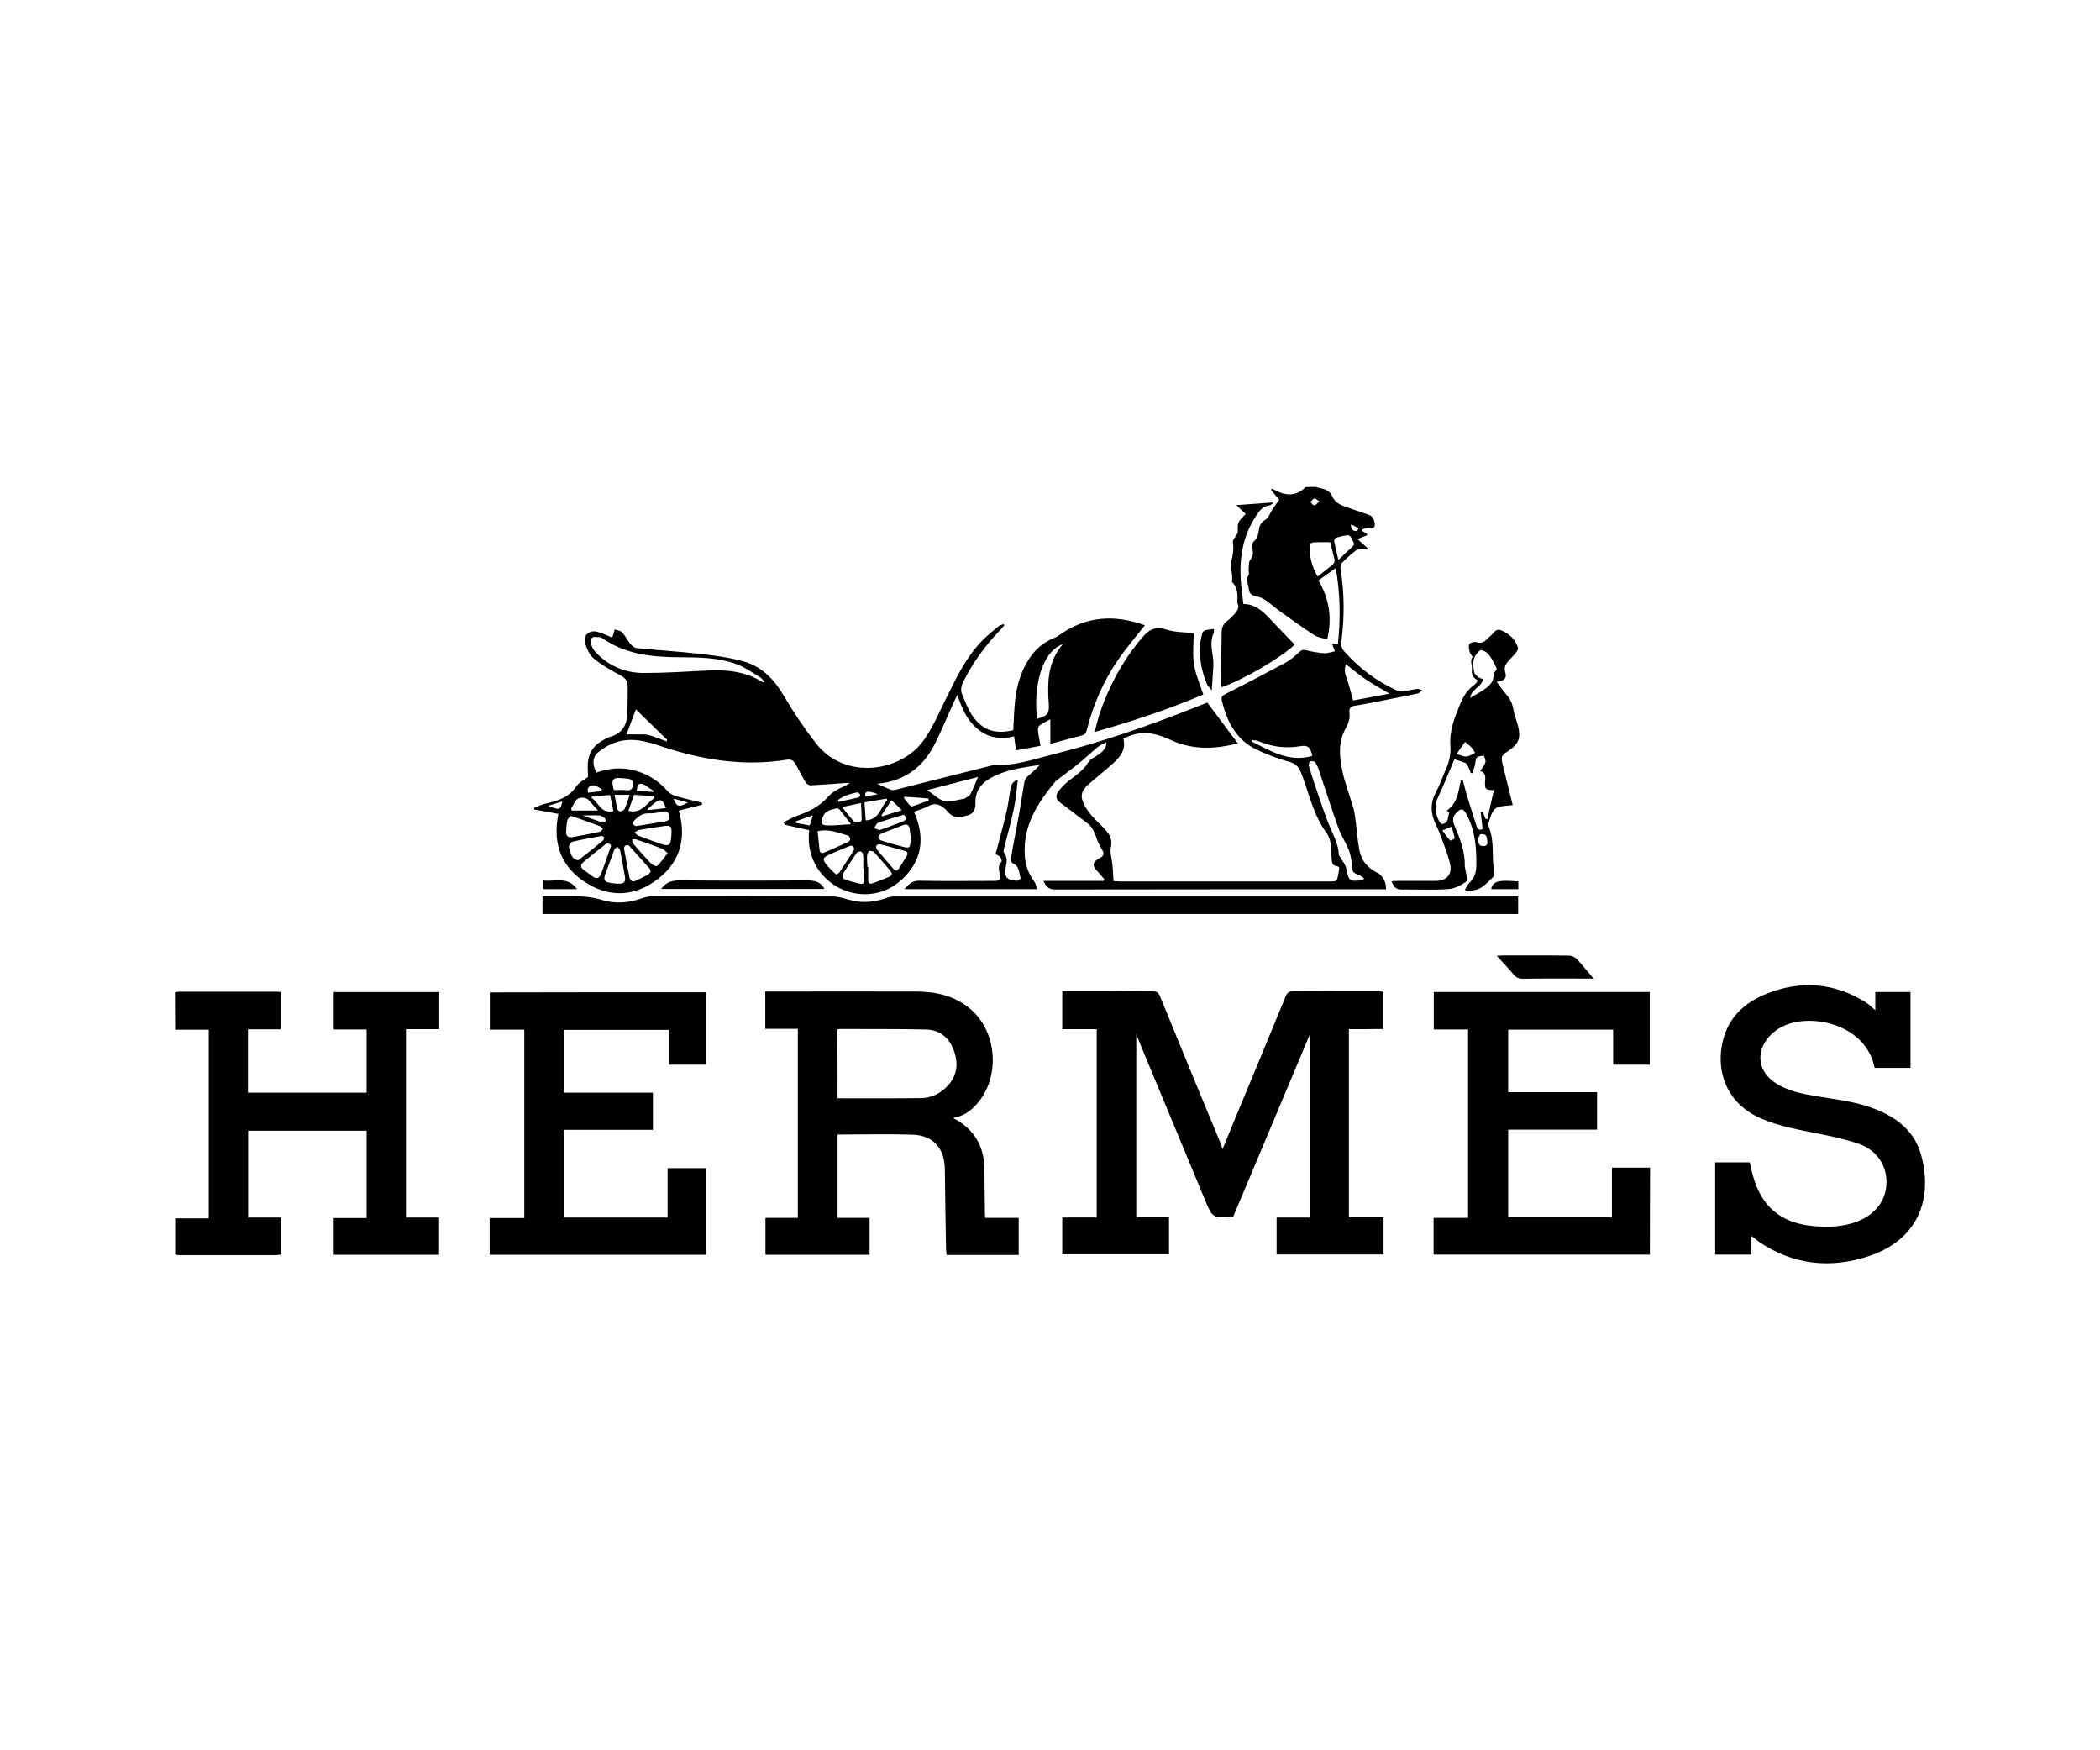
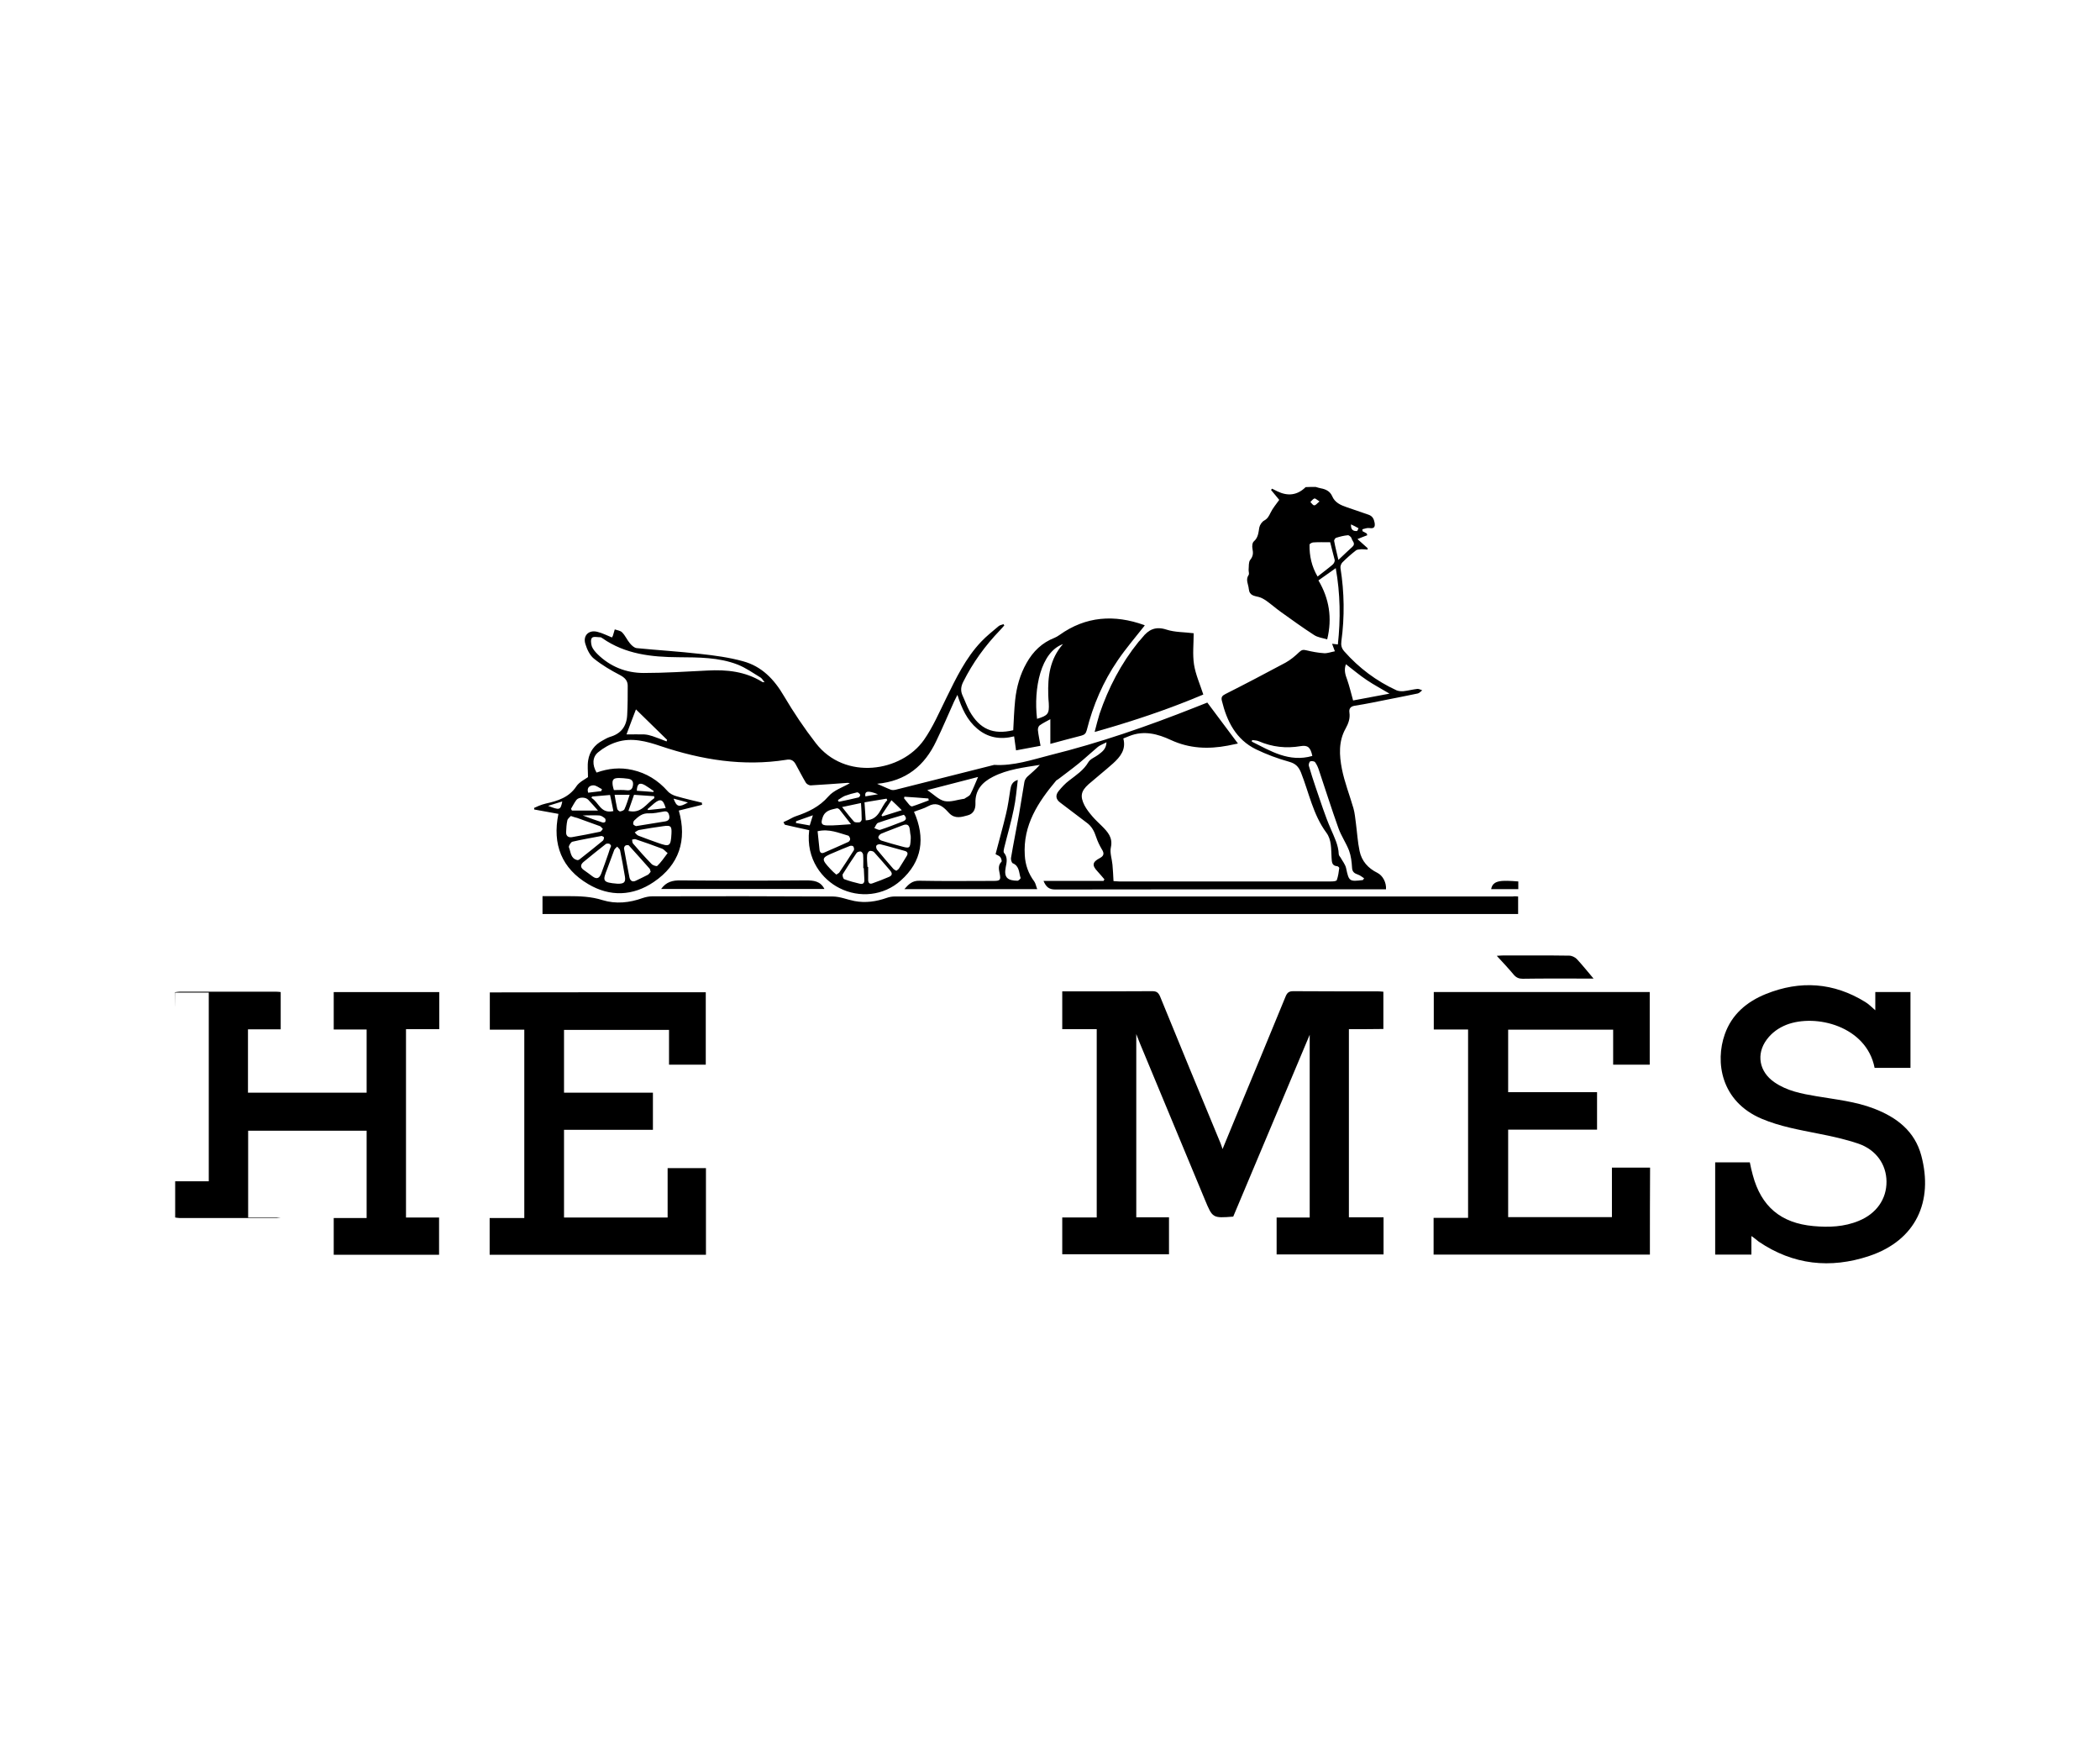
<svg xmlns="http://www.w3.org/2000/svg" version="1.1" id="Layer_1" x="0px" y="0px" viewBox="0 0 120 100" style="enable-background:new 0 0 120 100;" xml:space="preserve">
  <style type="text/css"> .st0{fill-rule:evenodd;clip-rule:evenodd;fill:#7F7F7F;} .st1{fill:#7F7F7F;} .st2{fill-rule:evenodd;clip-rule:evenodd;fill:#BEA163;} .st3{fill:#BEA163;} .st4{fill-rule:evenodd;clip-rule:evenodd;} </style>
  <g>
    <path d="M75.18,27.82c0.1,0.03,0.2,0.06,0.3,0.08c0.28,0.05,0.52,0.17,0.64,0.44c0.16,0.38,0.49,0.52,0.84,0.64 c0.42,0.14,0.83,0.29,1.25,0.43c0.22,0.08,0.3,0.24,0.34,0.46c0.04,0.25-0.04,0.34-0.3,0.3c-0.13-0.02-0.27,0.04-0.4,0.07 c0,0.04,0.01,0.07,0.01,0.11c0.08,0.04,0.16,0.09,0.24,0.13c0.01,0.03,0.02,0.07,0.03,0.1c-0.17,0.06-0.33,0.13-0.56,0.22 c0.19,0.17,0.38,0.34,0.58,0.52c0,0.03,0,0.05,0,0.08c-0.12-0.01-0.24-0.02-0.35-0.02c-0.11,0.01-0.25,0.01-0.32,0.07 c-0.27,0.21-0.53,0.44-0.77,0.68c-0.07,0.07-0.13,0.22-0.11,0.33c0.22,1.39,0.24,2.78,0.05,4.18c-0.03,0.23,0.01,0.4,0.17,0.58 c0.84,0.95,1.83,1.69,2.98,2.22c0.12,0.05,0.27,0.06,0.4,0.05c0.27-0.03,0.53-0.1,0.79-0.13c0.09-0.01,0.19,0.05,0.28,0.08 c-0.08,0.06-0.16,0.16-0.25,0.18c-0.55,0.12-1.1,0.22-1.64,0.33c-0.65,0.13-1.31,0.27-1.96,0.37c-0.26,0.04-0.34,0.18-0.31,0.39 c0.05,0.34-0.06,0.63-0.22,0.92c-0.41,0.73-0.36,1.53-0.21,2.3c0.15,0.76,0.44,1.49,0.66,2.25c0.08,0.28,0.1,0.57,0.14,0.85 c0.07,0.53,0.1,1.07,0.21,1.59c0.12,0.58,0.49,0.99,1.02,1.25c0.3,0.15,0.52,0.55,0.49,0.94c-0.13,0-0.27,0-0.4,0 c-6.17,0-12.34,0-18.51,0.01c-0.36,0-0.52-0.16-0.66-0.49c1.16,0,2.3,0,3.43,0c0.02-0.03,0.03-0.06,0.05-0.09 c-0.13-0.15-0.26-0.31-0.4-0.46c-0.32-0.34-0.29-0.53,0.13-0.75c0.25-0.13,0.27-0.28,0.12-0.51c-0.13-0.22-0.24-0.45-0.32-0.69 c-0.11-0.34-0.26-0.63-0.56-0.84c-0.5-0.37-0.99-0.76-1.49-1.13c-0.26-0.19-0.29-0.42-0.1-0.66c0.18-0.22,0.38-0.44,0.61-0.61 c0.4-0.31,0.82-0.58,1.09-1.04c0.11-0.19,0.37-0.28,0.56-0.42c0.22-0.17,0.46-0.32,0.48-0.72c-0.19,0.1-0.36,0.16-0.49,0.26 c-0.37,0.31-0.72,0.64-1.1,0.95c-0.38,0.31-0.78,0.6-1.17,0.9c-0.03,0.03-0.08,0.04-0.11,0.07c-1.04,1.24-1.91,2.55-1.8,4.28 c0.03,0.55,0.21,1.05,0.54,1.49c0.08,0.11,0.1,0.26,0.17,0.44c-2.58,0-5.06,0-7.59,0c0.24-0.28,0.45-0.49,0.86-0.48 c1.41,0.03,2.82,0.01,4.23,0.01c0.39,0,0.43-0.05,0.35-0.44c-0.05-0.24-0.09-0.46,0.11-0.66c0.03-0.03-0.02-0.2-0.07-0.26 c-0.06-0.08-0.18-0.11-0.27-0.17c0.2-0.78,0.42-1.54,0.6-2.31c0.11-0.45,0.17-0.91,0.24-1.36c0.04-0.25,0.1-0.47,0.43-0.57 c-0.07,0.56-0.11,1.12-0.23,1.67c-0.15,0.75-0.37,1.48-0.55,2.22c-0.02,0.09-0.05,0.22-0.01,0.27c0.22,0.26,0.16,0.54,0.1,0.83 c-0.12,0.61,0.13,0.76,0.67,0.77c0.06,0,0.19-0.12,0.18-0.16c-0.1-0.3-0.06-0.68-0.45-0.84c-0.06-0.03-0.11-0.2-0.1-0.29 c0.14-0.84,0.31-1.67,0.46-2.5c0.11-0.62,0.2-1.25,0.31-1.87c0.02-0.1,0.09-0.21,0.16-0.28c0.24-0.22,0.5-0.43,0.72-0.68 c-0.92,0.15-1.84,0.25-2.68,0.68c-0.61,0.31-1.03,0.76-1,1.52c0.01,0.31-0.1,0.59-0.43,0.68c-0.36,0.1-0.73,0.22-1.06-0.11 c-0.07-0.07-0.13-0.14-0.2-0.21c-0.29-0.28-0.6-0.43-1.01-0.2c-0.25,0.14-0.54,0.21-0.81,0.32c0.66,1.5,0.47,2.84-0.76,3.93 c-0.97,0.87-2.36,1.01-3.5,0.43c-0.96-0.48-1.93-1.63-1.73-3.31c-0.46-0.1-0.92-0.2-1.39-0.31c-0.03-0.05-0.06-0.1-0.08-0.15 c0.09-0.04,0.17-0.08,0.26-0.12c0.15-0.07,0.28-0.16,0.43-0.21c0.71-0.24,1.36-0.54,1.88-1.14c0.3-0.35,0.82-0.52,1.22-0.75 c-0.01,0-0.08-0.03-0.16-0.02c-0.69,0.05-1.37,0.1-2.06,0.14c-0.1,0.01-0.24-0.07-0.29-0.15c-0.21-0.35-0.39-0.71-0.59-1.07 c-0.12-0.21-0.28-0.29-0.53-0.24c-2.46,0.39-4.84,0-7.17-0.78c-0.82-0.28-1.67-0.51-2.53-0.23c-0.38,0.12-0.75,0.33-1.05,0.58 c-0.34,0.28-0.34,0.73-0.09,1.16c0.67-0.24,1.35-0.31,2.05-0.15c0.8,0.18,1.46,0.59,2.01,1.21c0.12,0.14,0.32,0.24,0.5,0.29 c0.48,0.14,0.97,0.25,1.46,0.37c0,0.04,0,0.08,0.01,0.12c-0.44,0.11-0.88,0.22-1.33,0.33c0.48,1.69,0.02,3.1-1.43,4.08 c-1.19,0.81-2.51,0.86-3.75,0.12c-1.51-0.89-2.06-2.27-1.7-4.01c-0.47-0.09-0.92-0.17-1.38-0.25c0-0.03-0.01-0.06-0.01-0.09 c0.09-0.04,0.17-0.08,0.27-0.12c0.13-0.05,0.26-0.1,0.4-0.13c0.68-0.15,1.33-0.35,1.75-0.99c0.16-0.24,0.48-0.39,0.66-0.52 c0-0.35-0.04-0.66,0.01-0.96c0.08-0.51,0.37-0.89,0.82-1.13c0.14-0.08,0.28-0.16,0.43-0.21c0.63-0.18,0.95-0.61,0.98-1.25 c0.03-0.56,0.03-1.11,0.03-1.67c0-0.29-0.16-0.46-0.44-0.61c-0.52-0.27-1.03-0.57-1.49-0.94c-0.24-0.19-0.4-0.54-0.49-0.84 c-0.15-0.48,0.2-0.82,0.69-0.69c0.29,0.07,0.55,0.21,0.83,0.32c0.02-0.04,0.04-0.07,0.05-0.09c0.04-0.12,0.07-0.24,0.11-0.37 c0.14,0.05,0.33,0.07,0.42,0.17c0.18,0.18,0.28,0.43,0.45,0.63c0.1,0.12,0.25,0.26,0.39,0.27c1.21,0.12,2.42,0.19,3.63,0.33 c0.82,0.09,1.65,0.2,2.44,0.42c1.07,0.29,1.78,1.03,2.34,1.99c0.55,0.93,1.16,1.84,1.82,2.69c1.66,2.15,4.89,1.65,6.18-0.19 c0.51-0.73,0.87-1.57,1.27-2.38c0.56-1.14,1.11-2.29,1.99-3.22c0.31-0.33,0.67-0.61,1.01-0.9c0.07-0.06,0.18-0.07,0.27-0.11 c0.02,0.02,0.03,0.05,0.05,0.07c-0.08,0.09-0.16,0.19-0.24,0.27c-0.85,0.88-1.56,1.86-2.11,2.96c-0.13,0.26-0.16,0.5-0.04,0.77 c0.14,0.3,0.25,0.62,0.41,0.91c0.58,1.02,1.34,1.35,2.49,1.08c0.03-0.57,0.05-1.15,0.11-1.73c0.08-0.74,0.28-1.46,0.65-2.11 c0.37-0.66,0.88-1.16,1.6-1.44c0.1-0.04,0.19-0.1,0.28-0.16c1.51-1.08,3.14-1.18,4.84-0.57c0.03,0.01,0.05,0.04,0.03,0.03 c-0.52,0.66-1.07,1.3-1.54,1.99c-0.83,1.21-1.41,2.56-1.77,3.99c-0.05,0.19-0.13,0.26-0.31,0.31c-0.59,0.15-1.18,0.31-1.77,0.47 c0-0.46,0-0.92,0-1.41c-0.24,0.13-0.44,0.23-0.62,0.36c-0.06,0.05-0.1,0.18-0.09,0.27c0.03,0.28,0.09,0.55,0.15,0.89 c-0.46,0.09-0.91,0.17-1.4,0.26c-0.04-0.3-0.07-0.54-0.11-0.8c-0.79,0.2-1.5,0.08-2.11-0.44c-0.58-0.49-0.88-1.15-1.13-1.93 c-0.08,0.16-0.14,0.27-0.19,0.38c-0.34,0.75-0.66,1.52-1.02,2.26c-0.66,1.4-1.72,2.29-3.38,2.44c0.31,0.13,0.55,0.25,0.79,0.34 c0.08,0.03,0.18,0.02,0.27,0c1.88-0.47,3.75-0.95,5.63-1.42c1.11,0.07,2.15-0.29,3.21-0.56c2.82-0.7,5.56-1.65,8.26-2.72 c0.26-0.1,0.52-0.2,0.71-0.28c0.59,0.79,1.16,1.55,1.75,2.34c-0.16,0.03-0.37,0.08-0.58,0.12c-1.11,0.21-2.19,0.17-3.25-0.32 c-0.75-0.35-1.54-0.56-2.37-0.23c-0.11,0.04-0.22,0.09-0.35,0.14c0.17,0.63-0.17,1.05-0.59,1.43c-0.46,0.41-0.94,0.79-1.4,1.19 c-0.43,0.39-0.49,0.68-0.23,1.2c0.12,0.23,0.28,0.43,0.45,0.63c0.17,0.2,0.36,0.37,0.54,0.55c0.34,0.34,0.64,0.66,0.52,1.22 c-0.07,0.31,0.06,0.66,0.09,0.99c0.03,0.3,0.04,0.6,0.06,0.94c0.08,0,0.2,0.02,0.31,0.02c4.04,0,8.07,0,12.11,0 c0.12,0,0.32-0.01,0.34-0.08c0.08-0.22,0.11-0.46,0.14-0.69c0-0.03-0.07-0.09-0.11-0.1c-0.33-0.02-0.31-0.26-0.33-0.49 c-0.03-0.49,0.01-1.02-0.3-1.43c-0.76-1.03-0.99-2.28-1.45-3.44c-0.14-0.34-0.32-0.51-0.68-0.61c-0.65-0.18-1.29-0.42-1.89-0.71 c-1.14-0.56-1.66-1.59-1.95-2.78c-0.05-0.21,0.03-0.29,0.21-0.38c1.15-0.58,2.29-1.18,3.43-1.79c0.29-0.16,0.55-0.38,0.79-0.61 c0.13-0.12,0.22-0.14,0.38-0.1c0.34,0.08,0.69,0.15,1.04,0.17c0.19,0.01,0.39-0.07,0.61-0.11c-0.06-0.17-0.11-0.28-0.16-0.43 c0.11,0.01,0.2,0.02,0.33,0.04c0.16-1.46,0.14-2.89-0.12-4.36c-0.34,0.24-0.65,0.46-0.99,0.7c0.61,1.03,0.8,2.14,0.5,3.37 c-0.26-0.08-0.54-0.11-0.75-0.25c-0.65-0.42-1.27-0.87-1.9-1.32c-0.28-0.2-0.54-0.43-0.82-0.63c-0.13-0.09-0.28-0.18-0.43-0.22 c-0.26-0.07-0.54-0.07-0.58-0.46c-0.02-0.27-0.2-0.52-0.01-0.8c0.05-0.07-0.01-0.2,0-0.31c0.02-0.19-0.01-0.42,0.09-0.55 c0.17-0.21,0.18-0.39,0.13-0.64c-0.03-0.13-0.01-0.35,0.08-0.42c0.25-0.22,0.26-0.5,0.31-0.79c0.03-0.15,0.15-0.33,0.28-0.4 c0.2-0.11,0.27-0.26,0.36-0.44c0.13-0.27,0.33-0.5,0.5-0.74c-0.13-0.16-0.3-0.37-0.47-0.57c0.02-0.02,0.04-0.05,0.06-0.07 c0.1,0.05,0.2,0.1,0.3,0.15c0.6,0.29,1.14,0.23,1.62-0.24C74.8,27.82,74.99,27.82,75.18,27.82z M43.69,38.98 c-0.1-0.12-0.15-0.22-0.23-0.27c-0.43-0.26-0.85-0.56-1.31-0.74c-1.08-0.42-2.24-0.41-3.38-0.42c-1.54-0.01-3.03-0.17-4.34-1.08 c-0.04-0.02-0.08-0.06-0.11-0.06c-0.17,0-0.41-0.06-0.49,0.03c-0.09,0.09-0.06,0.34-0.01,0.49c0.06,0.16,0.19,0.31,0.32,0.44 c0.73,0.72,1.64,1.08,2.65,1.08c1.21,0,2.43-0.08,3.64-0.14c1.09-0.06,2.15,0.05,3.11,0.64C43.55,38.97,43.59,38.97,43.69,38.98z M77.88,50.28c0.02-0.03,0.05-0.07,0.07-0.1c-0.12-0.07-0.22-0.17-0.35-0.21c-0.2-0.07-0.33-0.15-0.34-0.4 c-0.02-0.33-0.06-0.67-0.17-0.97c-0.17-0.44-0.45-0.84-0.61-1.29c-0.39-1.09-0.74-2.2-1.11-3.3c-0.05-0.16-0.12-0.32-0.22-0.46 c-0.04-0.06-0.2-0.08-0.28-0.05c-0.05,0.02-0.1,0.18-0.08,0.25c0.12,0.41,0.25,0.82,0.39,1.23c0.28,0.8,0.53,1.62,0.87,2.39 c0.2,0.47,0.43,0.91,0.45,1.43c0,0.07,0.06,0.13,0.1,0.19c0.11,0.2,0.27,0.39,0.32,0.61C77.08,50.35,77.1,50.38,77.88,50.28z M60.74,36.8c-1.26,0.45-1.69,2.52-1.48,4.27c0.63-0.19,0.7-0.29,0.67-0.89c-0.01-0.16-0.03-0.32-0.03-0.48 C59.87,38.67,59.98,37.67,60.74,36.8z M79.4,39.63c-0.45-0.27-0.89-0.5-1.29-0.77c-0.41-0.27-0.78-0.59-1.2-0.91 c-0.12,0.32-0.04,0.59,0.07,0.88c0.13,0.37,0.22,0.76,0.34,1.19C77.94,39.9,78.66,39.77,79.4,39.63z M52.99,45.14 c0.38,0.26,0.66,0.56,0.99,0.63c0.34,0.07,0.73-0.08,1.09-0.13c0.01,0,0.02,0,0.03,0c0.12-0.09,0.29-0.15,0.35-0.26 c0.16-0.3,0.28-0.63,0.44-0.99C54.96,44.63,54,44.88,52.99,45.14z M76.01,30.98c-0.37,0-0.67-0.01-0.96,0.01 c-0.08,0-0.22,0.08-0.22,0.13c-0.01,0.64,0.12,1.24,0.46,1.82c0.3-0.24,0.59-0.45,0.86-0.68c0.07-0.06,0.13-0.18,0.12-0.26 C76.18,31.63,76.08,31.28,76.01,30.98z M37.18,49.81c-0.03-0.08-0.03-0.15-0.06-0.18c-0.39-0.44-0.78-0.88-1.18-1.32 c-0.03-0.04-0.15-0.03-0.2,0c-0.05,0.03-0.09,0.12-0.08,0.18c0.1,0.55,0.2,1.1,0.31,1.64c0.04,0.17,0.15,0.29,0.36,0.19 c0.23-0.11,0.46-0.22,0.69-0.34C37.09,49.94,37.13,49.86,37.18,49.81z M34.92,48.33c-0.03-0.04-0.05-0.11-0.1-0.12 c-0.06-0.02-0.15-0.02-0.2,0.01c-0.43,0.34-0.86,0.68-1.28,1.03c-0.16,0.14-0.2,0.3,0.01,0.45c0.17,0.12,0.35,0.25,0.52,0.38 c0.25,0.18,0.39,0.08,0.49-0.18c0.14-0.37,0.27-0.75,0.4-1.12C34.8,48.64,34.85,48.5,34.92,48.33z M49.57,49.53 c0.01,0,0.02,0,0.04,0c0,0.25,0,0.49,0,0.74c0,0.16,0.07,0.26,0.24,0.2c0.32-0.11,0.64-0.24,0.95-0.37 c0.21-0.09,0.19-0.22,0.06-0.37c-0.3-0.35-0.6-0.7-0.91-1.04c-0.05-0.06-0.19-0.09-0.26-0.07c-0.07,0.03-0.14,0.15-0.14,0.24 C49.53,49.08,49.56,49.31,49.57,49.53z M35.28,50.49c0.38,0.01,0.48-0.08,0.43-0.41c-0.08-0.51-0.18-1.01-0.28-1.51 c-0.02-0.07-0.11-0.13-0.16-0.2c-0.06,0.06-0.14,0.12-0.17,0.19c-0.14,0.36-0.26,0.72-0.4,1.08 C34.43,50.33,34.41,50.42,35.28,50.49z M46.72,47.49c0.04,0.36,0.07,0.71,0.11,1.06c0.02,0.15,0.1,0.24,0.27,0.16 c0.46-0.2,0.92-0.4,1.38-0.61c0.05-0.02,0.11-0.12,0.1-0.17c-0.01-0.07-0.06-0.18-0.12-0.19C47.92,47.59,47.39,47.34,46.72,47.49z M32.62,46.62c-0.06,0.07-0.18,0.15-0.2,0.25c-0.05,0.22-0.06,0.45-0.07,0.67c-0.01,0.23,0.13,0.32,0.33,0.29 c0.54-0.09,1.08-0.2,1.61-0.31c0.06-0.01,0.11-0.1,0.16-0.16c-0.06-0.05-0.1-0.13-0.17-0.16c-0.43-0.16-0.87-0.31-1.3-0.47 C32.89,46.71,32.79,46.68,32.62,46.62z M36.34,40.53c-0.16,0.42-0.34,0.88-0.54,1.43c0.39,0,0.7-0.01,1.02,0 c0.16,0.01,0.32,0.05,0.47,0.1c0.27,0.09,0.54,0.2,0.8,0.3c0.01-0.03,0.02-0.06,0.03-0.09C37.52,41.69,36.92,41.09,36.34,40.53z M52.04,47.77c-0.01-0.06-0.04-0.21-0.05-0.36c-0.03-0.29-0.16-0.36-0.43-0.25c-0.39,0.16-0.8,0.3-1.2,0.47 c-0.08,0.03-0.17,0.14-0.17,0.21c0,0.07,0.11,0.17,0.19,0.19c0.37,0.12,0.74,0.22,1.11,0.32c0.5,0.14,0.52,0.12,0.55-0.4 C52.05,47.92,52.04,47.89,52.04,47.77z M49.36,49.6c-0.01,0-0.02,0-0.03,0c0-0.26,0.01-0.52-0.01-0.77c0-0.06-0.08-0.17-0.13-0.18 c-0.07-0.01-0.2,0.02-0.24,0.08c-0.27,0.4-0.54,0.8-0.79,1.21c-0.04,0.06,0.02,0.27,0.08,0.29c0.29,0.11,0.59,0.19,0.89,0.26 c0.2,0.05,0.28-0.06,0.26-0.25C49.38,50.03,49.37,49.82,49.36,49.6z M74.99,43.19c-0.1-0.49-0.26-0.63-0.67-0.56 c-0.83,0.14-1.62,0.05-2.39-0.28c-0.11-0.05-0.25-0.05-0.38-0.07c-0.01,0.03-0.01,0.06-0.02,0.09 C72.61,42.91,73.66,43.57,74.99,43.19z M38.37,47.62c0.02-0.41-0.04-0.48-0.45-0.42c-0.47,0.06-0.93,0.14-1.4,0.22 c-0.09,0.02-0.17,0.09-0.25,0.14c0.07,0.07,0.13,0.16,0.22,0.19c0.36,0.14,0.72,0.27,1.09,0.4C38.27,48.4,38.33,48.36,38.37,47.62z M38.15,48.74c-0.13-0.1-0.21-0.21-0.31-0.25c-0.5-0.19-1.01-0.37-1.52-0.54c-0.06-0.02-0.13,0.01-0.2,0.02 c0.01,0.07,0.01,0.17,0.05,0.22c0.34,0.4,0.69,0.79,1.06,1.17c0.07,0.08,0.29,0.15,0.33,0.11C37.77,49.27,37.94,49.02,38.15,48.74z M34.38,47.76c-0.57,0.11-1.12,0.2-1.67,0.33c-0.09,0.02-0.23,0.25-0.2,0.32c0.11,0.27,0.09,0.64,0.48,0.73 c0.04,0.01,0.11-0.02,0.15-0.06c0.44-0.35,0.88-0.69,1.31-1.05c0.04-0.04,0.07-0.13,0.06-0.19C34.51,47.81,34.43,47.78,34.38,47.76 z M47.79,49.97c0.07-0.05,0.14-0.08,0.17-0.12c0.28-0.42,0.56-0.84,0.83-1.27c0.03-0.05,0.01-0.16-0.03-0.22 c-0.03-0.04-0.13-0.05-0.19-0.03c-0.31,0.12-0.62,0.25-0.92,0.38c-0.73,0.3-0.74,0.36-0.19,0.95 C47.56,49.77,47.67,49.87,47.79,49.97z M51.22,49.75c0.06-0.05,0.12-0.08,0.15-0.13c0.15-0.23,0.29-0.47,0.44-0.71 c0.1-0.16,0.04-0.26-0.13-0.3c-0.45-0.12-0.91-0.26-1.36-0.37c-0.07-0.02-0.2,0.01-0.24,0.07c-0.03,0.05-0.01,0.18,0.04,0.24 c0.3,0.37,0.61,0.72,0.92,1.08C51.08,49.68,51.15,49.71,51.22,49.75z M36.34,47.2c0.6-0.1,1.14-0.18,1.67-0.27 c0.17-0.03,0.28-0.12,0.23-0.34c-0.05-0.21-0.14-0.26-0.34-0.22c-0.27,0.05-0.55,0.11-0.83,0.1c-0.37-0.02-0.6,0.19-0.83,0.41 c-0.05,0.05-0.07,0.16-0.05,0.22C36.22,47.15,36.31,47.18,36.34,47.2z M48.63,47.09c-0.26-0.33-0.45-0.58-0.65-0.83 c-0.03-0.04-0.11-0.09-0.16-0.08c-0.32,0.08-0.67,0.11-0.81,0.52c-0.11,0.33-0.09,0.45,0.26,0.46 C47.7,47.17,48.12,47.12,48.63,47.09z M76.48,31.99c0.3-0.28,0.54-0.52,0.8-0.75c0.21-0.19-0.02-0.33-0.05-0.49 c-0.02-0.07-0.15-0.18-0.21-0.17c-0.23,0.02-0.46,0.08-0.68,0.15c-0.05,0.02-0.12,0.14-0.1,0.19 C76.3,31.26,76.39,31.59,76.48,31.99z M50.7,45.72c-0.01-0.03-0.03-0.06-0.04-0.09c-0.42,0.07-0.83,0.14-1.26,0.21 c0.03,0.38,0.05,0.7,0.07,1.03C50.27,46.84,50.31,46.1,50.7,45.72z M37.39,45.6c0-0.04-0.01-0.07-0.01-0.11 c-0.38-0.03-0.76-0.05-1.15-0.08c-0.11,0.32-0.22,0.62-0.32,0.92C36.65,46.51,36.94,45.9,37.39,45.6z M32.63,46.21 c0.02,0.03,0.03,0.07,0.05,0.1c0.49,0,0.97,0,1.49,0c-0.19-0.22-0.37-0.42-0.55-0.61c-0.15-0.17-0.54-0.17-0.68,0 C32.82,45.86,32.73,46.04,32.63,46.21z M48.12,46.11c0.25,0.31,0.45,0.58,0.68,0.83c0.06,0.06,0.21,0.05,0.32,0.04 c0.05-0.01,0.12-0.1,0.12-0.16c0-0.3-0.02-0.6-0.04-0.94C48.84,45.96,48.51,46.03,48.12,46.11z M35.05,46.34 c-0.06-0.31-0.12-0.61-0.19-0.92c-0.37,0.03-0.7,0.06-1.03,0.09c-0.01,0.03-0.02,0.06-0.03,0.08 C34.22,45.83,34.31,46.51,35.05,46.34z M35.08,45.14c0.26,0,0.5-0.02,0.73,0.01c0.24,0.03,0.33-0.08,0.36-0.29 c0.03-0.23-0.07-0.34-0.29-0.37c-0.17-0.02-0.34-0.04-0.51-0.04c-0.32,0-0.4,0.09-0.36,0.41C35.02,44.95,35.05,45.03,35.08,45.14z M51.65,46.55c-0.51,0.15-1,0.29-1.47,0.46c-0.1,0.03-0.15,0.2-0.22,0.3c0.11,0.04,0.25,0.13,0.34,0.1 c0.43-0.14,0.85-0.31,1.27-0.47C51.8,46.86,51.83,46.73,51.65,46.55z M35.12,45.41c0.05,0.28,0.09,0.55,0.15,0.8 c0.01,0.06,0.11,0.15,0.16,0.15c0.09-0.01,0.22-0.06,0.25-0.12c0.12-0.26,0.2-0.53,0.3-0.83C35.68,45.41,35.41,45.41,35.12,45.41z M51.68,45.52c-0.01,0.03-0.01,0.06-0.02,0.09c0.1,0.12,0.19,0.25,0.3,0.37c0.04,0.05,0.13,0.11,0.17,0.09 c0.32-0.1,0.63-0.23,0.94-0.34c-0.01-0.04-0.01-0.08-0.02-0.11C52.6,45.58,52.14,45.55,51.68,45.52z M50.94,45.72 c-0.21,0.32-0.39,0.59-0.57,0.86c0.02,0.02,0.03,0.04,0.05,0.06c0.35-0.11,0.7-0.22,1.11-0.35C51.32,46.08,51.16,45.92,50.94,45.72 z M47.88,45.71c0.02,0.03,0.03,0.07,0.05,0.1c0.38-0.08,0.76-0.16,1.13-0.25c0.05-0.01,0.11-0.12,0.09-0.16 c-0.03-0.06-0.12-0.14-0.17-0.13c-0.24,0.05-0.48,0.12-0.7,0.2C48.14,45.53,48.01,45.63,47.88,45.71z M38.04,46.17 c-0.15-0.51-0.3-0.56-0.66-0.27c-0.13,0.11-0.25,0.22-0.38,0.33c0.01,0.02,0.02,0.04,0.03,0.05C37.37,46.25,37.7,46.21,38.04,46.17 z M45.49,46.92c0,0.03,0,0.07-0.01,0.1c0.26,0.05,0.52,0.09,0.79,0.14c0.06-0.2,0.11-0.36,0.18-0.58 C46.09,46.71,45.79,46.81,45.49,46.92z M37.33,45.25c0.01-0.02,0.02-0.04,0.03-0.05c-0.16-0.11-0.32-0.23-0.49-0.33 c-0.32-0.19-0.47-0.09-0.48,0.31C36.7,45.2,37.01,45.22,37.33,45.25z M33.3,46.59c0.43,0.16,0.78,0.29,1.13,0.4 c0.05,0.02,0.15-0.01,0.16-0.04c0.02-0.06,0.02-0.16-0.02-0.19c-0.09-0.08-0.21-0.16-0.32-0.17C33.97,46.57,33.69,46.59,33.3,46.59 z M33.61,45.29c0.26-0.03,0.51-0.06,0.75-0.09c0.01-0.04,0.02-0.07,0.04-0.11c-0.17-0.08-0.34-0.23-0.5-0.22 C33.76,44.87,33.5,44.96,33.61,45.29z M31.32,46.04c0.66,0.26,0.71,0.25,0.81-0.25C31.84,45.88,31.58,45.96,31.32,46.04z M38.49,45.63c0.18,0.48,0.31,0.51,0.82,0.22C39.02,45.77,38.77,45.7,38.49,45.63z M75.4,28.65c-0.14-0.09-0.23-0.18-0.29-0.17 c-0.09,0.03-0.15,0.13-0.23,0.2c0.07,0.07,0.15,0.2,0.22,0.19C75.18,28.88,75.26,28.76,75.4,28.65z M77.2,29.96 c-0.02,0.33,0.15,0.39,0.34,0.38c0.03,0,0.06-0.11,0.09-0.16C77.49,30.1,77.35,30.03,77.2,29.96z M50.17,45.38 c-0.58-0.23-0.77-0.19-0.72,0.12C49.67,45.46,49.9,45.42,50.17,45.38z" />
-     <path d="M10,56.69c0.08-0.01,0.17-0.03,0.25-0.03c1.85,0,3.7,0,5.55,0c0.07,0,0.15,0.01,0.24,0.02c0,0.71,0,1.4,0,2.13 c-0.62,0-1.24,0-1.87,0c0,1.23,0,2.42,0,3.62c2.26,0,4.51,0,6.78,0c0-1.19,0-2.38,0-3.61c-0.62,0-1.23,0-1.88,0 c0-0.73,0-1.42,0-2.14c2.01,0,4.01,0,6.03,0c0,0.7,0,1.39,0,2.12c-0.63,0-1.26,0-1.9,0c0,3.6,0,7.16,0,10.76c0.63,0,1.24,0,1.89,0 c0,0.73,0,1.42,0,2.13c-2,0-4,0-6.02,0c0-0.7,0-1.38,0-2.1c0.62,0,1.24,0,1.88,0c0-1.68,0-3.32,0-4.99c-2.25,0-4.5,0-6.77,0 c0,1.64,0,3.28,0,4.96c0.62,0,1.24,0,1.87,0c0,0.73,0,1.41,0,2.12c-0.08,0.01-0.16,0.02-0.24,0.03c-1.85,0-3.7,0-5.55,0 c-0.08,0-0.17-0.02-0.25-0.03c0-0.69,0-1.38,0-2.07c0.64,0,1.28,0,1.92,0c0-3.65,0-7.21,0-10.78c-0.65,0-1.29,0-1.92,0 C10,58.11,10,57.4,10,56.69z" />
+     <path d="M10,56.69c0.08-0.01,0.17-0.03,0.25-0.03c1.85,0,3.7,0,5.55,0c0.07,0,0.15,0.01,0.24,0.02c0,0.71,0,1.4,0,2.13 c-0.62,0-1.24,0-1.87,0c0,1.23,0,2.42,0,3.62c2.26,0,4.51,0,6.78,0c0-1.19,0-2.38,0-3.61c-0.62,0-1.23,0-1.88,0 c0-0.73,0-1.42,0-2.14c2.01,0,4.01,0,6.03,0c0,0.7,0,1.39,0,2.12c-0.63,0-1.26,0-1.9,0c0,3.6,0,7.16,0,10.76c0.63,0,1.24,0,1.89,0 c0,0.73,0,1.42,0,2.13c-2,0-4,0-6.02,0c0-0.7,0-1.38,0-2.1c0.62,0,1.24,0,1.88,0c0-1.68,0-3.32,0-4.99c-2.25,0-4.5,0-6.77,0 c0,1.64,0,3.28,0,4.96c0.62,0,1.24,0,1.87,0c-0.08,0.01-0.16,0.02-0.24,0.03c-1.85,0-3.7,0-5.55,0 c-0.08,0-0.17-0.02-0.25-0.03c0-0.69,0-1.38,0-2.07c0.64,0,1.28,0,1.92,0c0-3.65,0-7.21,0-10.78c-0.65,0-1.29,0-1.92,0 C10,58.11,10,57.4,10,56.69z" />
    <path d="M77.08,58.8c0,3.6,0,7.15,0,10.75c0.66,0,1.31,0,1.98,0c0,0.73,0,1.41,0,2.12c-2.04,0-4.06,0-6.11,0c0-0.7,0-1.38,0-2.11 c0.63,0,1.25,0,1.89,0c0-3.48,0-6.92,0-10.44c-1.48,3.51-2.92,6.96-4.37,10.39c-1.18,0.09-1.18,0.09-1.62-0.97 c-1.23-2.97-2.47-5.93-3.7-8.9c-0.07-0.16-0.12-0.32-0.22-0.56c0,3.53,0,6.98,0,10.47c0.62,0,1.24,0,1.87,0c0,0.72,0,1.41,0,2.11 c-2.03,0-4.05,0-6.1,0c0-0.69,0-1.37,0-2.1c0.65,0,1.3,0,1.97,0c0-3.6,0-7.16,0-10.76c-0.65,0-1.3,0-1.97,0c0-0.74,0-1.43,0-2.16 c0.12,0,0.22,0,0.33,0c1.6,0,3.21,0,4.81-0.01c0.24,0,0.35,0.07,0.45,0.3c1.14,2.8,2.3,5.6,3.46,8.4c0.04,0.1,0.07,0.2,0.11,0.32 c0.25-0.6,0.49-1.18,0.73-1.77c0.96-2.31,1.92-4.62,2.87-6.94c0.09-0.22,0.19-0.31,0.44-0.31c1.61,0.01,3.23,0.01,4.84,0.01 c0.1,0,0.19,0.01,0.31,0.02c0,0.71,0,1.4,0,2.13C78.4,58.8,77.75,58.8,77.08,58.8z" />
-     <path d="M54.45,63.87c1.22,0.63,1.78,1.6,1.8,2.89c0.01,0.82,0.02,1.64,0.03,2.45c0,0.12,0.01,0.23,0.02,0.37c0.65,0,1.27,0,1.91,0 c0,0.72,0,1.41,0,2.12c-1.38,0-2.73,0-4.12,0c-0.01-0.09-0.02-0.18-0.03-0.28c-0.03-1.55-0.05-3.1-0.07-4.65 c-0.02-1.15-0.66-1.9-1.81-1.94c-1.43-0.05-2.86-0.01-4.32-0.01c0,1.58,0,3.15,0,4.76c0.61,0,1.21,0,1.83,0c0,0.72,0,1.4,0,2.11 c-1.98,0-3.96,0-5.95,0c0-0.69,0-1.38,0-2.11c0.62,0,1.23,0,1.85,0c0-3.61,0-7.19,0-10.8c-0.63,0-1.24,0-1.86,0 c0-0.72,0-1.41,0-2.13c0.12,0,0.24,0,0.36,0c2.74,0,5.49-0.01,8.23,0c1.14,0,2.23,0.23,3.13,1c1.59,1.34,1.72,4.05,0.27,5.53 C55.38,63.54,54.98,63.79,54.45,63.87z M47.86,62.75c1.62,0,3.2,0.01,4.78-0.01c0.54-0.01,1.03-0.23,1.42-0.61 c0.61-0.58,0.73-1.3,0.46-2.07c-0.26-0.76-0.8-1.22-1.6-1.24c-1.66-0.04-3.31-0.02-4.97-0.03c-0.03,0-0.06,0.02-0.1,0.04 C47.86,60.13,47.86,61.43,47.86,62.75z" />
    <path d="M40.33,56.69c0,1.38,0,2.74,0,4.14c-0.69,0-1.38,0-2.1,0c0-0.65,0-1.31,0-1.99c-2.01,0-3.99,0-6,0c0,1.18,0,2.37,0,3.59 c1.69,0,3.38,0,5.08,0c0,0.72,0,1.4,0,2.12c-1.69,0-3.37,0-5.08,0c0,1.68,0,3.33,0,5.01c1.96,0,3.93,0,5.92,0c0-0.93,0-1.86,0-2.82 c0.74,0,1.46,0,2.19,0c0,1.64,0,3.28,0,4.95c-4.12,0-8.23,0-12.36,0c0-0.69,0-1.38,0-2.1c0.65,0,1.3,0,1.98,0c0-3.6,0-7.17,0-10.76 c-0.65,0-1.3,0-1.97,0c0-0.72,0-1.41,0-2.13C32.09,56.69,36.21,56.69,40.33,56.69z" />
    <path d="M94.28,71.68c-4.12,0-8.24,0-12.36,0c0-0.71,0-1.39,0-2.1c0.66,0,1.3,0,1.97,0c0-3.59,0-7.16,0-10.76 c-0.64,0-1.29,0-1.96,0c0-0.73,0-1.43,0-2.14c4.11,0,8.21,0,12.34,0c0,1.39,0,2.76,0,4.15c-0.7,0-1.38,0-2.09,0c0-0.67,0-1.32,0-2 c-2.01,0-3.99,0-6,0c0,1.18,0,2.36,0,3.57c1.68,0,3.37,0,5.08,0c0,0.73,0,1.42,0,2.14c-1.69,0-3.37,0-5.08,0c0,1.68,0,3.33,0,5 c1.97,0,3.93,0,5.93,0c0-0.94,0-1.88,0-2.83c0.75,0,1.45,0,2.18,0C94.28,68.36,94.28,70.01,94.28,71.68z" />
    <path d="M107.16,57.72c0-0.36,0-0.69,0-1.04c0.68,0,1.33,0,2.01,0c0,1.44,0,2.87,0,4.33c-0.68,0-1.37,0-2.05,0 c-0.46-2.38-3.36-3.11-5.04-2.46c-0.45,0.18-0.83,0.45-1.12,0.84c-0.62,0.83-0.44,1.84,0.43,2.44c0.72,0.5,1.56,0.66,2.4,0.8 c1.11,0.19,2.24,0.3,3.3,0.71c1.3,0.5,2.33,1.29,2.7,2.69c0.69,2.6-0.29,4.83-2.98,5.73c-2.22,0.74-4.35,0.51-6.31-0.82 c-0.07-0.05-0.14-0.11-0.2-0.16c-0.06-0.05-0.12-0.09-0.22-0.16c0,0.36,0,0.7,0,1.06c-0.71,0-1.38,0-2.07,0c0-1.75,0-3.5,0-5.27 c0.65,0,1.31,0,1.98,0c0.05,0.24,0.1,0.49,0.17,0.73c0.48,1.79,1.6,2.74,3.46,2.91c0.88,0.08,1.76,0.05,2.6-0.3 c1-0.41,1.59-1.24,1.58-2.25c-0.01-0.97-0.59-1.81-1.61-2.16c-0.74-0.25-1.51-0.42-2.28-0.57c-1.1-0.22-2.2-0.41-3.24-0.85 c-2.34-0.99-2.67-3.25-2.11-4.83c0.4-1.14,1.26-1.86,2.35-2.3c1.96-0.79,3.87-0.66,5.68,0.46 C106.79,57.37,106.95,57.54,107.16,57.72z" />
    <path d="M86.75,51.22c0,0.34,0,0.65,0,1c-18.57,0-37.15,0-55.75,0c0-0.32,0-0.65,0-1.02c0.49,0,0.98,0,1.47,0 c0.66,0,1.31,0.02,1.97,0.23c0.75,0.23,1.53,0.15,2.28-0.12c0.18-0.06,0.37-0.1,0.56-0.1c3.43-0.01,6.87-0.01,10.3,0.01 c0.42,0,0.83,0.18,1.25,0.26c0.63,0.12,1.24,0.03,1.84-0.18c0.14-0.05,0.29-0.08,0.44-0.08c11.78,0,23.55,0,35.33,0 C86.55,51.2,86.64,51.21,86.75,51.22z" />
-     <path d="M84.44,38.87c-0.26-0.15-0.37-0.32-0.33-0.63c0.03-0.22-0.13-0.46,0.03-0.7c0.02-0.04-0.12-0.17-0.15-0.26 c-0.04-0.16-0.09-0.36-0.03-0.48c0.05-0.09,0.29-0.15,0.42-0.11c0.28,0.09,0.45-0.02,0.62-0.2c0.04-0.05,0.09-0.1,0.14-0.13 c0.2-0.15,0.31-0.49,0.66-0.34c0.45,0.2,0.8,0.51,0.94,0.99c0.02,0.06-0.03,0.17-0.08,0.23c-0.1,0.14-0.22,0.26-0.34,0.39 c-0.21,0.23-0.42,0.41-0.3,0.8c0.1,0.32-0.09,0.48-0.5,0.52c0.18,0.24,0.32,0.46,0.5,0.66c0.22,0.25,0.38,0.5,0.44,0.84 c0.06,0.36,0.2,0.7,0.29,1.05c0.16,0.64,0.03,1-0.5,1.36c-0.5,0.34-0.5,0.35-0.36,0.91c0.18,0.73,0.36,1.46,0.55,2.23 c-0.29,0.03-0.55,0.04-0.79,0.1c-0.12,0.03-0.26,0.13-0.32,0.23c-0.11,0.17-0.17,0.37-0.23,0.56c-0.03,0.11-0.07,0.25-0.03,0.35 c0.28,0.65,0.21,1.35,0.25,2.03c0.01,0.19,0.04,0.38,0.05,0.57c0.01,0.08,0.02,0.2-0.03,0.25c-0.24,0.23-0.48,0.5-0.77,0.66 c-0.23,0.13-0.52,0.13-0.79,0.18c-0.02-0.03-0.05-0.07-0.07-0.1c0.09-0.14,0.16-0.31,0.28-0.42c0.27-0.26,0.36-0.56,0.37-0.92 c0.02-1.04-0.06-2.06-0.58-3c-0.17-0.31-0.3-0.32-0.55-0.06c-0.2,0.2-0.25,0.39-0.14,0.68c0.32,0.76,0.64,1.53,0.61,2.39 c0,0.03,0.02,0.06,0.02,0.09c0.03,0.27,0.18,0.69,0.07,0.77c-0.3,0.23-0.7,0.42-1.07,0.44c-0.88,0.06-1.76,0.01-2.65,0.02 c-0.32,0-0.44-0.18-0.55-0.47c0.15-0.01,0.25-0.02,0.36-0.02c0.71,0,1.42,0,2.13,0c0.67,0,1-0.37,0.84-1.02 c-0.12-0.49-0.31-0.96-0.48-1.43c-0.1-0.28-0.22-0.56-0.35-0.83c-0.27-0.59-0.3-1.16,0.02-1.76c0.23-0.43,0.39-0.91,0.59-1.36 c0.19-0.42,0.28-0.85,0.25-1.31c-0.07-0.83,0.22-1.58,0.53-2.33c0.19-0.47,0.42-0.88,0.85-1.17c0.04-0.03,0.07-0.08,0.11-0.12 C84.41,38.98,84.41,38.94,84.44,38.87z M83.48,44.59c0.04,0,0.07-0.01,0.11-0.01c0.08,0.31,0.16,0.62,0.25,0.92 c0.18,0.57,0.35,1.14,0.54,1.71c0.07,0.21,0.22,0.24,0.34,0.14c-0.04-0.35-0.08-0.65-0.11-0.95c0.04-0.01,0.08-0.01,0.12-0.02 c0.05,0.14,0.11,0.27,0.16,0.41c0.03,0.01,0.07,0.01,0.1,0.02c0.12-0.55,0.25-1.09,0.37-1.66c-0.49-0.03-0.51-0.05-0.5-0.46 c0.01-0.25,0.09-0.53-0.28-0.64c0.12-0.18,0.25-0.33,0.3-0.49c0.03-0.11-0.05-0.26-0.08-0.39c-0.14,0.03-0.34,0.02-0.41,0.11 c-0.09,0.12-0.07,0.32-0.12,0.49c-0.04,0.14-0.09,0.27-0.14,0.41c-0.03-0.01-0.06-0.01-0.09-0.02c-0.04-0.11-0.07-0.22-0.13-0.32 c-0.05-0.09-0.09-0.22-0.18-0.25c-0.21-0.09-0.43-0.15-0.62-0.21c-0.31,0.71-0.59,1.44-0.93,2.15c-0.24,0.5-0.18,0.95,0.07,1.41 c0.03,0.06,0.12,0.15,0.17,0.14c0.1-0.02,0.22-0.07,0.26-0.15c0.07-0.14,0.08-0.31,0.13-0.51c0.01,0-0.06-0.04-0.14-0.1 C83.3,45.88,83.33,45.21,83.48,44.59z M84.01,39.87c0.31-0.19,0.62-0.34,0.89-0.54c0.16-0.12,0.34-0.29,0.4-0.47 c0.07-0.2,0.02-0.43,0.22-0.59c0.03-0.02-0.04-0.18-0.08-0.26c-0.12-0.22-0.23-0.45-0.39-0.64c-0.1-0.12-0.27-0.2-0.42-0.23 c-0.06-0.01-0.18,0.13-0.25,0.21c-0.26,0.32-0.21,0.69-0.14,1.05c0.02,0.12,0.16,0.23,0.27,0.31c0.08,0.06,0.21,0.07,0.25,0.08 C84.67,39.26,84.08,39.35,84.01,39.87z M83.23,43.08c0.23,0.06,0.41,0.16,0.57,0.14c0.17-0.01,0.33-0.13,0.49-0.21 c-0.07-0.1-0.12-0.22-0.2-0.3c-0.1-0.11-0.22-0.2-0.37-0.32C83.55,42.62,83.4,42.84,83.23,43.08z M82.42,47.45 c0.17,0.22,0.29,0.41,0.45,0.57c0.02,0.02,0.26-0.1,0.25-0.13c-0.03-0.21-0.11-0.42-0.17-0.66C82.75,47.31,82.62,47.36,82.42,47.45 z M84.59,47.66c-0.03,0.05-0.11,0.16-0.11,0.25c0,0.18-0.03,0.42,0.26,0.43c0.17,0.01,0.3-0.08,0.25-0.27 C84.95,47.89,85.02,47.62,84.59,47.66z" />
    <path d="M68.21,36.18c0,0.6-0.07,1.21,0.02,1.79c0.09,0.57,0.34,1.12,0.53,1.71c-1.98,0.84-4.04,1.53-6.21,2.14 c0.1-0.38,0.18-0.71,0.28-1.03c0.51-1.5,1.23-2.88,2.23-4.12c0.07-0.08,0.15-0.16,0.21-0.24c0.36-0.46,0.76-0.66,1.38-0.46 C67.14,36.13,67.67,36.11,68.21,36.18z" />
-     <path d="M71.18,29.36c-0.19-0.17-0.36-0.34-0.53-0.5c0.72-0.05,1.4-0.1,2.08-0.15c0.01,0.02,0.01,0.03,0.02,0.05 c-0.08,0.04-0.15,0.11-0.23,0.12c-0.35,0.04-0.53,0.28-0.71,0.54c-0.83,1.23-1.03,2.6-0.88,4.04c0.04,0.34,0.08,0.68,0.12,1.05 c0.69,0,1.14,0.44,1.57,0.9c0.45,0.47,0.9,0.95,1.36,1.42c-0.74,0.72-2.88,1.98-4.16,2.43c-0.02-0.03-0.05-0.07-0.05-0.1 c0.01-1.02,0.02-2.04,0.04-3.06c0-0.27,0.12-0.49,0.35-0.65c0.16-0.11,0.3-0.28,0.43-0.43c0.14-0.16,0.24-0.34,0.12-0.56 c0-0.01-0.01-0.02-0.01-0.03c0.03-0.43,0.04-0.86-0.31-1.19c0.09-0.4-0.12-0.82-0.03-1.17c0.1-0.37,0.15-0.7,0.09-1.08 c-0.03-0.19,0.28-0.42,0.28-0.62c0-0.24-0.03-0.46,0.13-0.66C70.99,29.57,71.09,29.46,71.18,29.36z" />
    <path d="M85.53,54.61c0.16-0.01,0.25-0.02,0.34-0.02c1.27,0,2.53-0.01,3.8,0.01c0.15,0,0.33,0.09,0.43,0.19 c0.32,0.34,0.61,0.71,0.96,1.12c-0.17,0-0.26,0-0.35,0c-1.23,0-2.47-0.01-3.7,0.01c-0.21,0-0.36-0.06-0.5-0.22 C86.21,55.34,85.89,55,85.53,54.61z" />
    <path d="M37.78,50.79c0.29-0.41,0.66-0.5,1.13-0.49c2.38,0.02,4.76,0.02,7.14,0c0.45,0,0.83,0.04,1.06,0.49 C44.01,50.79,40.9,50.79,37.78,50.79z" />
-     <path d="M69.24,39.45c-0.13-0.18-0.24-0.28-0.29-0.4c-0.36-0.92-0.52-1.86-0.26-2.83c0.09-0.32,0.41-0.21,0.67-0.29 c0,0.1,0.02,0.17,0,0.22c-0.22,0.46-0.12,0.92-0.05,1.4c0.07,0.45-0.02,0.92-0.03,1.38C69.27,39.08,69.26,39.21,69.24,39.45z" />
-     <path d="M32.97,50.8c-0.67,0-1.31,0-1.96,0c0-0.16,0-0.3,0-0.5C31.68,50.4,32.43,50.03,32.97,50.8z" />
    <path d="M86.76,50.36c0,0.16,0,0.29,0,0.44c-0.53,0-1.04,0-1.55,0C85.3,50.27,85.82,50.29,86.76,50.36z" />
  </g>
</svg>